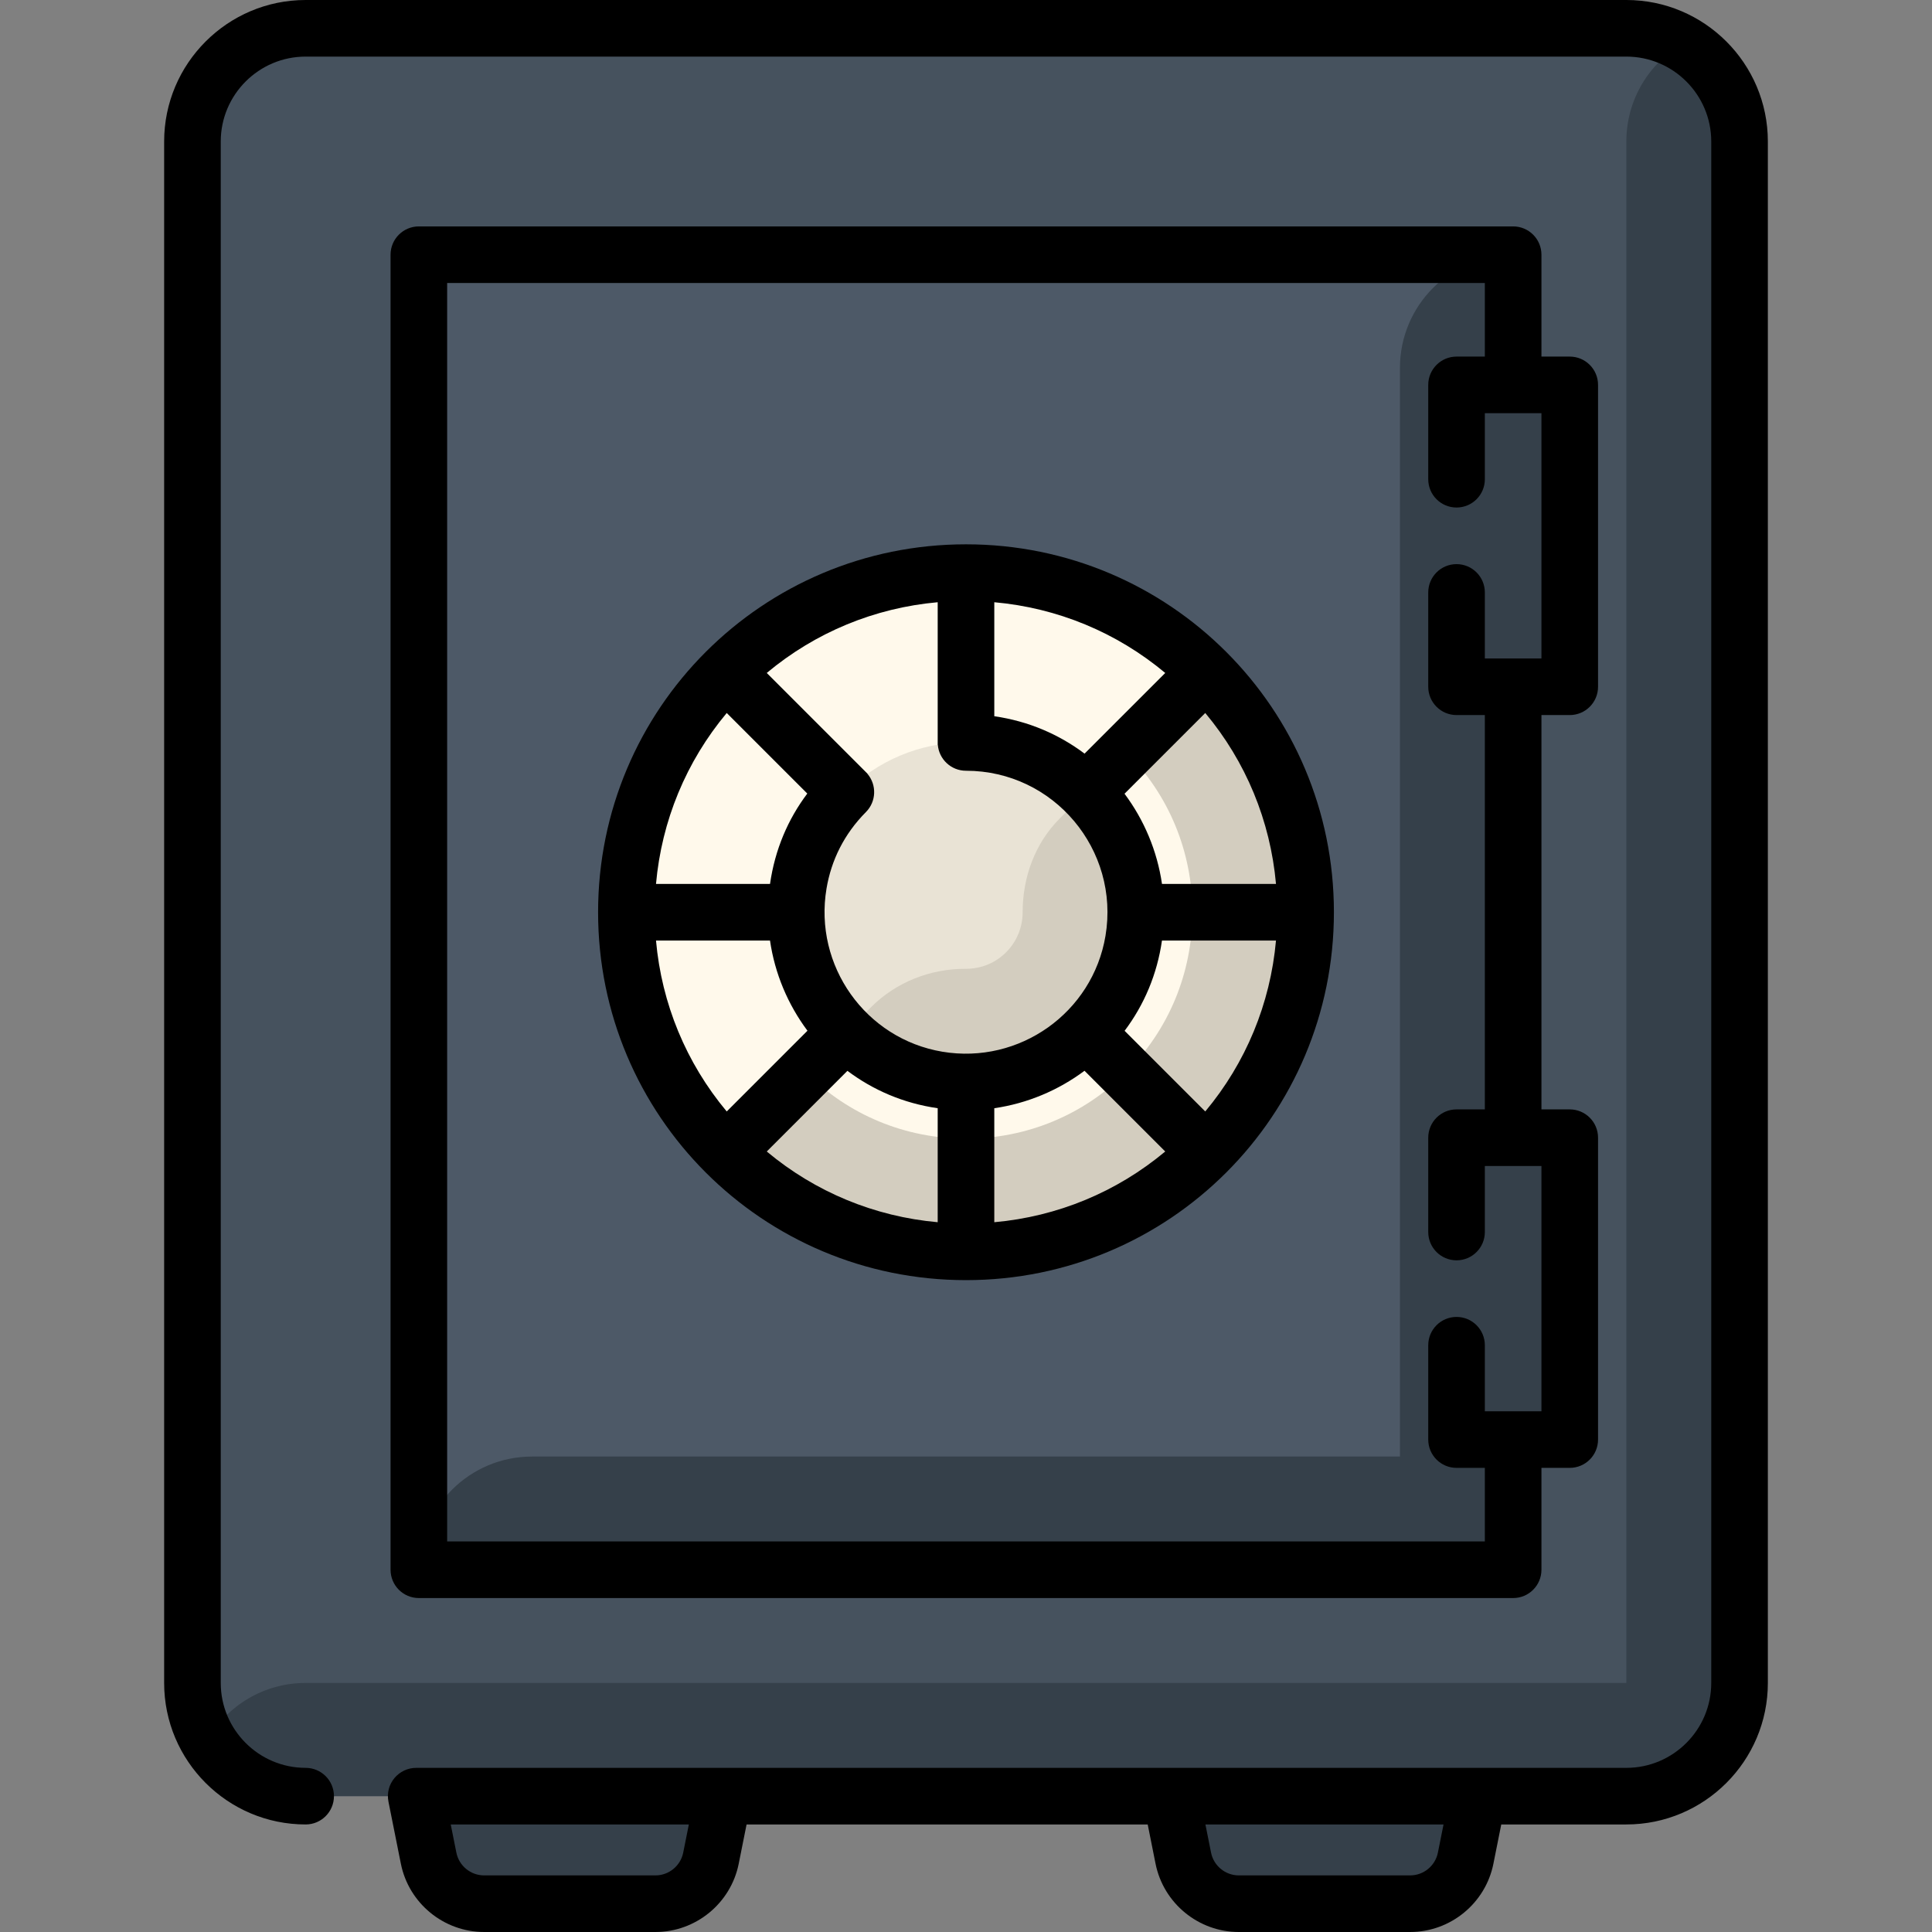
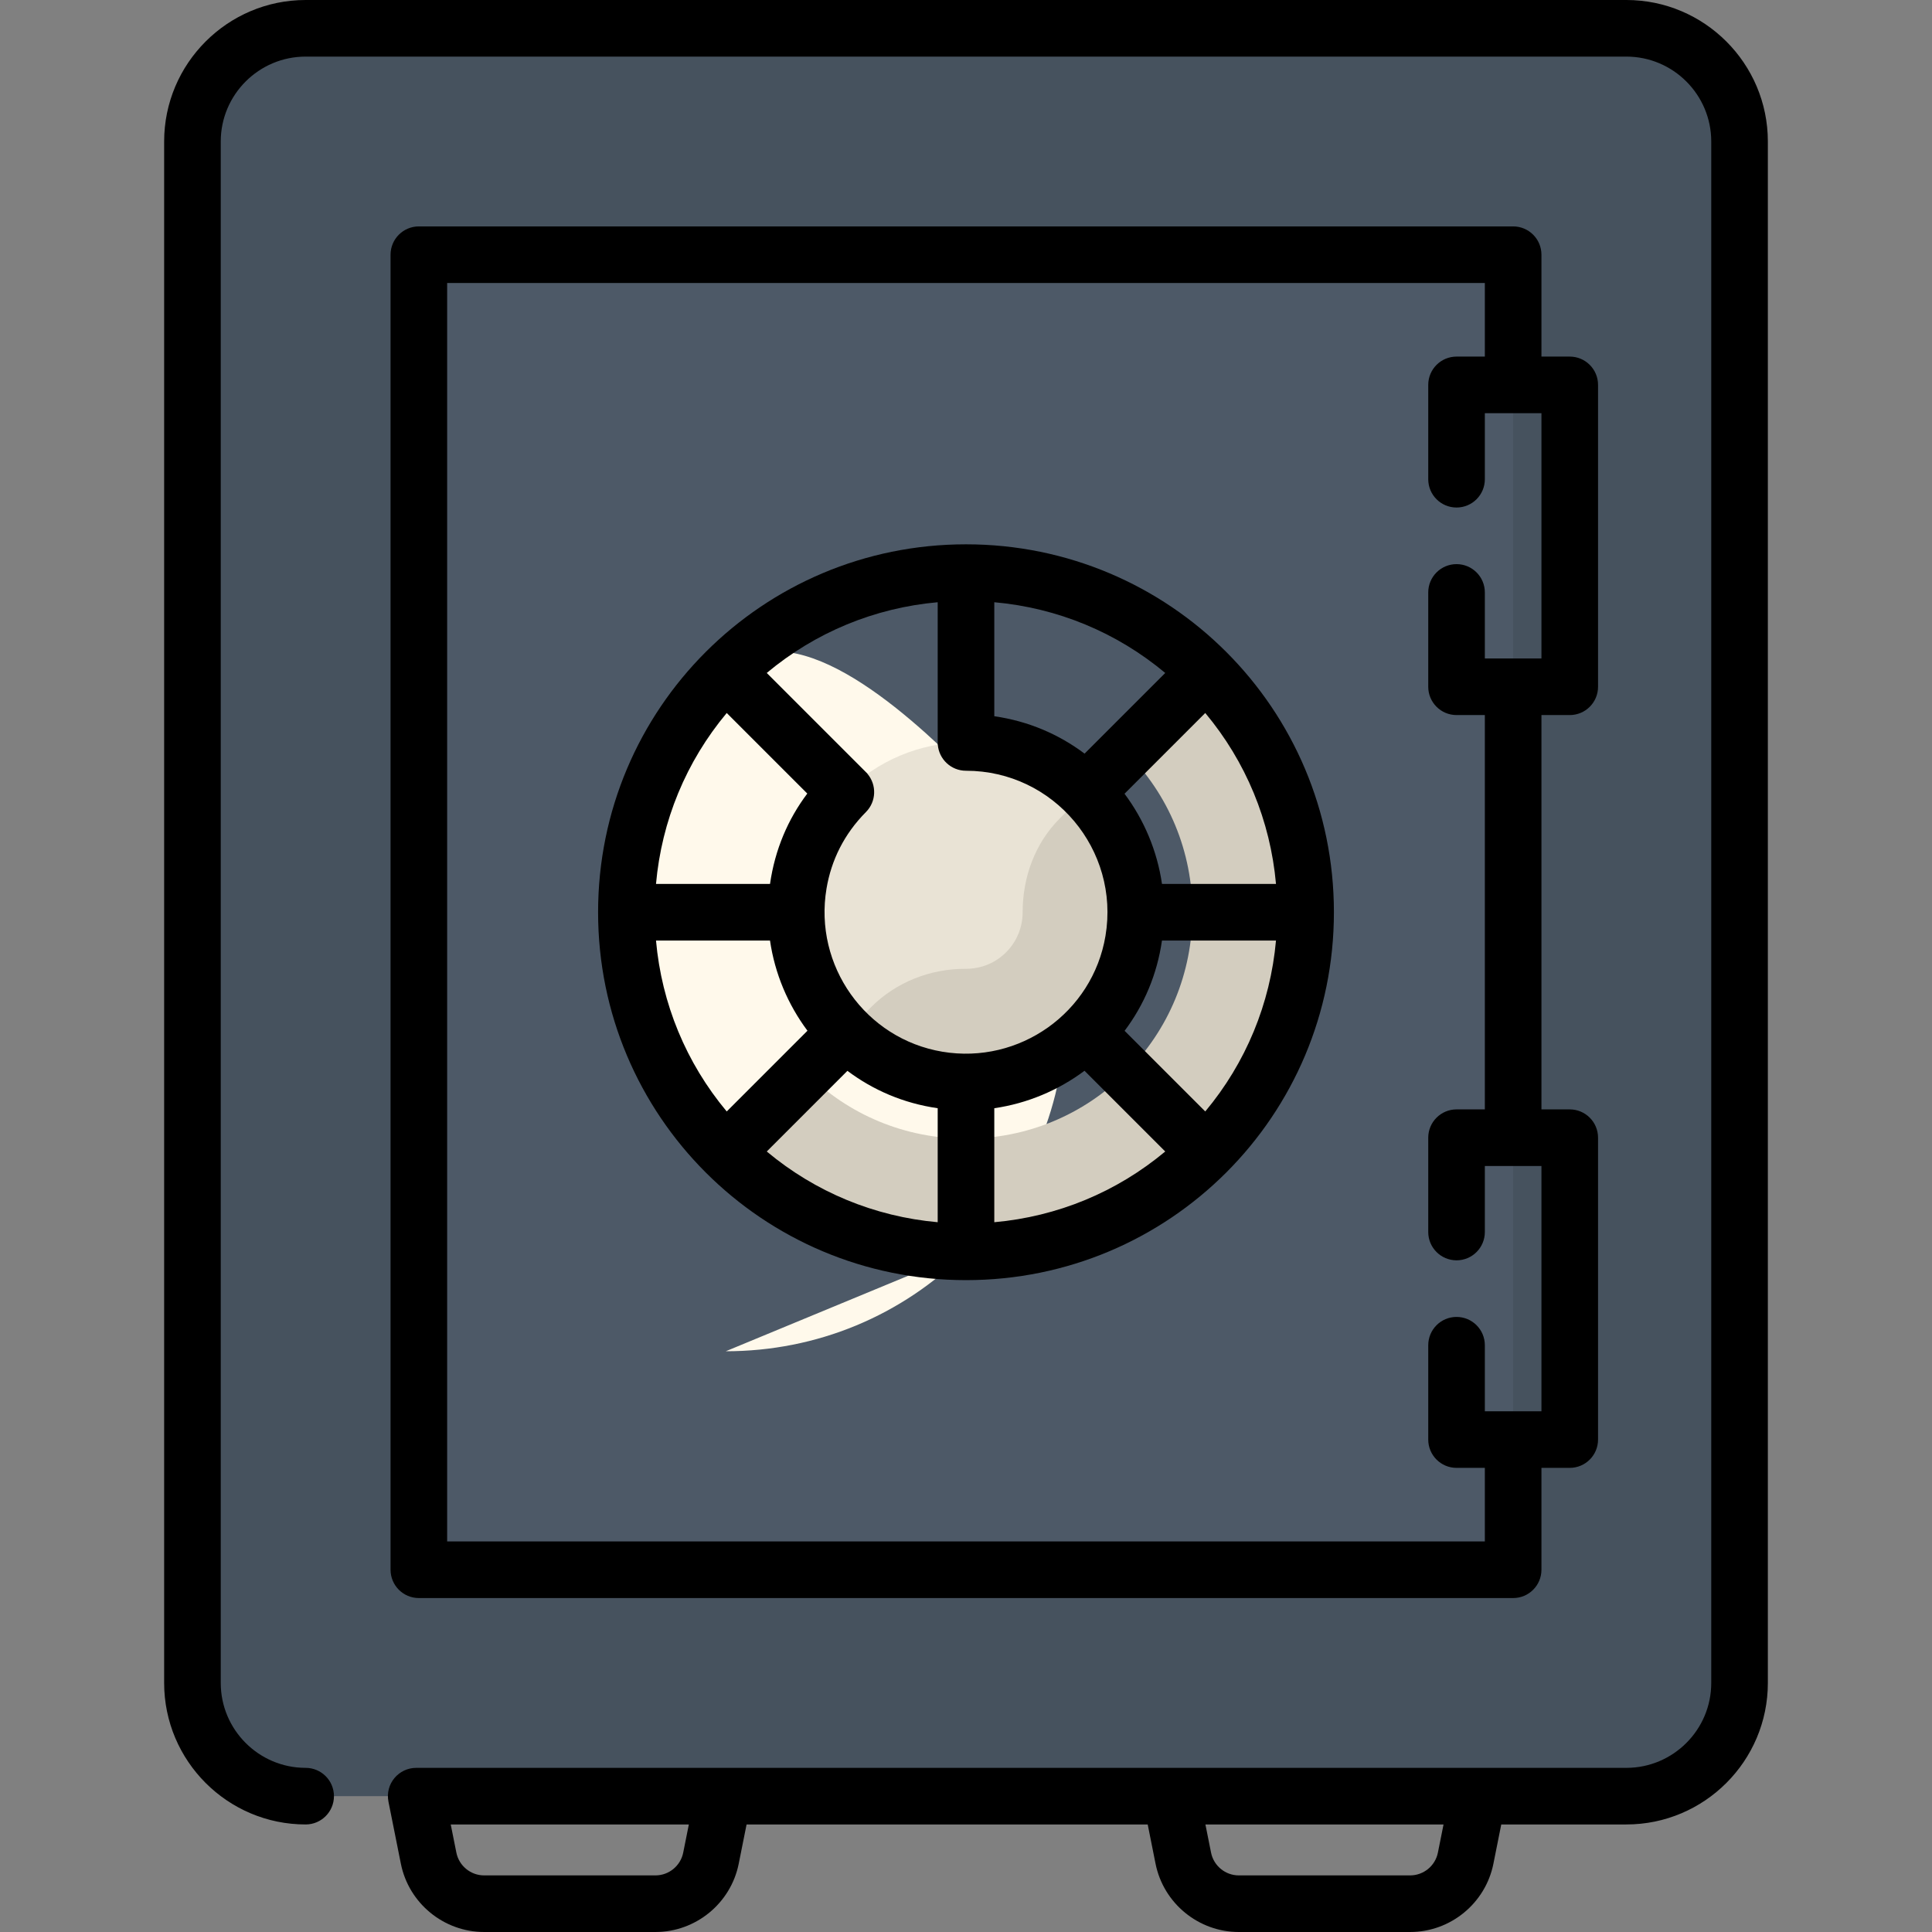
<svg xmlns="http://www.w3.org/2000/svg" id="Capa_1" enable-background="new 0 0 512 512" height="512" viewBox="0 0 512 512" width="512">
  <rect x="0" y="0" width="512" height="512" fill="#808080" stroke="none" />
  <g>
    <g>
      <path d="m430.999 476h-349.998c-16.569 0-30-13.431-30-30v-408.5c0-16.569 13.431-30 30-30h349.997c16.569 0 30 13.431 30 30v408.5c.001 16.569-13.431 30-29.999 30z" fill="#46525e" />
-       <path d="m445.999 11.523c-8.965 5.188-15 14.875-15 25.977v408.5h-349.998c-11.102 0-20.789 6.036-25.977 15 5.188 8.965 14.874 15 25.976 15h29.3l3.288 16.441c1.402 7.012 7.558 12.059 14.709 12.059h45.406c7.15 0 13.307-5.047 14.709-12.059l3.288-16.441h118.6l3.288 16.441c1.402 7.012 7.558 12.059 14.709 12.059h45.406c7.15 0 13.307-5.047 14.709-12.059l3.288-16.441h39.299c16.568 0 30-13.432 30-30v-408.5c0-11.103-6.036-20.789-15-25.977z" fill="#35404a" />
    </g>
    <g>
      <path d="m81.75 96.751h348.5v289.998h-348.5z" fill="#4d5967" transform="matrix(0 1 -1 0 497.75 -14.25)" />
-       <path d="m415.999 182v-80h-15v-34.5c-16.569 0-30 13.432-30 30v288.5h-229.998c-16.569 0-30 13.432-30 30h289.998v-34.5h15v-80h-15v-119.5z" fill="#35404a" />
    </g>
    <g>
      <g>
-         <path d="m256 331.75c-24.06 0-46.666-9.356-63.654-26.346-16.99-16.988-26.346-39.594-26.346-63.654s9.356-46.666 26.346-63.654c16.988-16.99 39.594-26.346 63.654-26.346s46.666 9.356 63.654 26.346c16.989 16.988 26.346 39.594 26.346 63.654s-9.356 46.666-26.346 63.654c-16.988 16.99-39.595 26.346-63.654 26.346z" fill="#fff9eb" />
+         <path d="m256 331.75c-24.06 0-46.666-9.356-63.654-26.346-16.99-16.988-26.346-39.594-26.346-63.654s9.356-46.666 26.346-63.654s46.666 9.356 63.654 26.346c16.989 16.988 26.346 39.594 26.346 63.654s-9.356 46.666-26.346 63.654c-16.988 16.99-39.595 26.346-63.654 26.346z" fill="#fff9eb" />
        <path d="m316 241.75c0 16.046-6.236 31.118-17.56 42.441-11.322 11.323-26.394 17.559-42.44 17.559s-31.119-6.235-42.44-17.559l-21.214 21.213c16.988 16.99 39.594 26.346 63.654 26.346s46.666-9.356 63.654-26.346c16.989-16.988 26.346-39.594 26.346-63.654s-9.356-46.666-26.346-63.654l-21.212 21.214c11.322 11.322 17.558 26.394 17.558 42.44z" fill="#d3cdbf" />
      </g>
      <g>
        <circle cx="256" cy="241.75" fill="#e9e3d5" r="45.021" />
        <path d="m266.621 252.372c-3.81 3.81-8.29 4.378-10.622 4.378-.023 0-.047 0-.071 0-9.392-.046-18.444 3.515-25.085 10.156l-6.679 6.679c17.553 17.554 46.116 17.554 63.67 0 17.553-17.554 17.553-46.116 0-63.67l-6.987 6.987c-6.569 6.569-9.834 15.558-9.834 24.848.001 3.847-1.463 7.693-4.392 10.622z" fill="#d3cdbf" />
      </g>
    </g>
    <g>
      <path d="m430.999 0h-349.998c-20.678 0-37.5 16.822-37.5 37.5v408.5c0 20.678 16.822 37.5 37.5 37.5 4.142 0 7.5-3.357 7.5-7.5s-3.358-7.5-7.5-7.5c-12.407 0-22.5-10.094-22.5-22.5v-408.5c0-12.406 10.093-22.5 22.5-22.5h349.998c12.406 0 22.5 10.094 22.5 22.5v408.5c0 12.406-10.094 22.5-22.5 22.5-9.949 0-310.497 0-320.607 0-4.705-.05-8.421 4.238-7.433 9.034l3.275 16.378c2.096 10.481 11.375 18.088 22.063 18.088h45.406c10.688 0 19.967-7.607 22.063-18.088l2.083-10.412h106.302l2.082 10.412c2.097 10.481 11.375 18.088 22.064 18.088h45.406c10.688 0 19.967-7.607 22.063-18.088l2.082-10.412h33.15c20.678 0 37.5-16.822 37.5-37.5v-408.5c.001-20.678-16.821-37.5-37.499-37.5zm-249.942 490.971c-.699 3.493-3.792 6.029-7.354 6.029h-45.406c-3.563 0-6.656-2.536-7.354-6.029l-1.494-7.471h63.103zm200 0c-.698 3.493-3.792 6.029-7.354 6.029h-45.406c-3.562 0-6.656-2.536-7.354-6.029l-1.494-7.471h63.104z" />
      <path d="m256 144.25c-53.923 0-97.5 43.565-97.5 97.5 0 53.922 43.565 97.5 97.5 97.5 53.923 0 97.5-43.565 97.5-97.5 0-53.923-43.565-97.5-97.5-97.5zm51.938 90c-1.274-8.771-4.75-16.968-9.926-23.905l21.396-21.396c10.76 12.881 17.248 28.562 18.744 45.301zm-83.363 49.532c6.767 5.08 14.804 8.594 23.924 9.909v30.211c-16.738-1.496-32.419-7.983-45.301-18.744zm38.925 9.907c8.771-1.274 16.971-4.747 23.908-9.924l21.392 21.393c-12.881 10.76-28.562 17.248-45.301 18.744v-30.213zm29.467-45.679c-3.413 20.355-22.802 34.127-43.227 30.707-20.355-3.413-34.13-22.805-30.707-43.227 1.257-7.496 4.647-14.443 10.454-20.291 2.761-2.781 2.89-7.181.406-10.118.009-.007.017-.014.026-.02l-26.72-26.72c12.881-10.76 28.562-17.248 45.301-18.744v37.789c.01-.002.021-.003.031-.005.318 3.849 3.535 6.874 7.466 6.876 23.334.012 40.783 21.003 36.97 43.753zm-5.543-48.291c-6.795-5.102-14.84-8.601-23.924-9.91v-30.211c16.739 1.496 32.419 7.983 45.301 18.744zm-94.832-10.77 21.351 21.351c-5.091 6.758-8.562 14.785-9.879 23.95h-30.216c1.495-16.738 7.983-32.42 18.744-45.301zm-18.745 60.301h30.213c1.274 8.771 4.75 16.969 9.926 23.905l-21.395 21.396c-10.76-12.881-17.248-28.562-18.744-45.301zm145.561 45.301-21.374-21.374c5.204-6.931 8.618-14.993 9.901-23.927h30.217c-1.496 16.738-7.984 32.419-18.744 45.301z" />
      <path d="m400.999 60h-289.998c-4.142 0-7.5 3.357-7.5 7.5v348.5c0 4.143 3.358 7.5 7.5 7.5h289.998c4.143 0 7.5-3.357 7.5-7.5v-27h7.5c4.143 0 7.5-3.357 7.5-7.5v-80c0-4.143-3.357-7.5-7.5-7.5h-7.5v-104.5h7.5c4.143 0 7.5-3.357 7.5-7.5v-80c0-4.143-3.357-7.5-7.5-7.5h-7.5v-27c0-4.143-3.358-7.5-7.5-7.5zm7.5 114.5h-15v-17.5c0-4.143-3.357-7.5-7.5-7.5s-7.5 3.357-7.5 7.5v25c0 4.143 3.357 7.5 7.5 7.5h7.5v104.5h-7.5c-4.143 0-7.5 3.357-7.5 7.5v25c0 4.143 3.357 7.5 7.5 7.5s7.5-3.357 7.5-7.5v-17.5h15v65h-15v-17.5c0-4.143-3.357-7.5-7.5-7.5s-7.5 3.357-7.5 7.5v25c0 4.143 3.357 7.5 7.5 7.5h7.5v19.5h-274.998v-333.5h274.998v19.5h-7.5c-4.143 0-7.5 3.357-7.5 7.5v25c0 4.143 3.357 7.5 7.5 7.5s7.5-3.357 7.5-7.5v-17.5h15z" />
    </g>
  </g>
</svg>